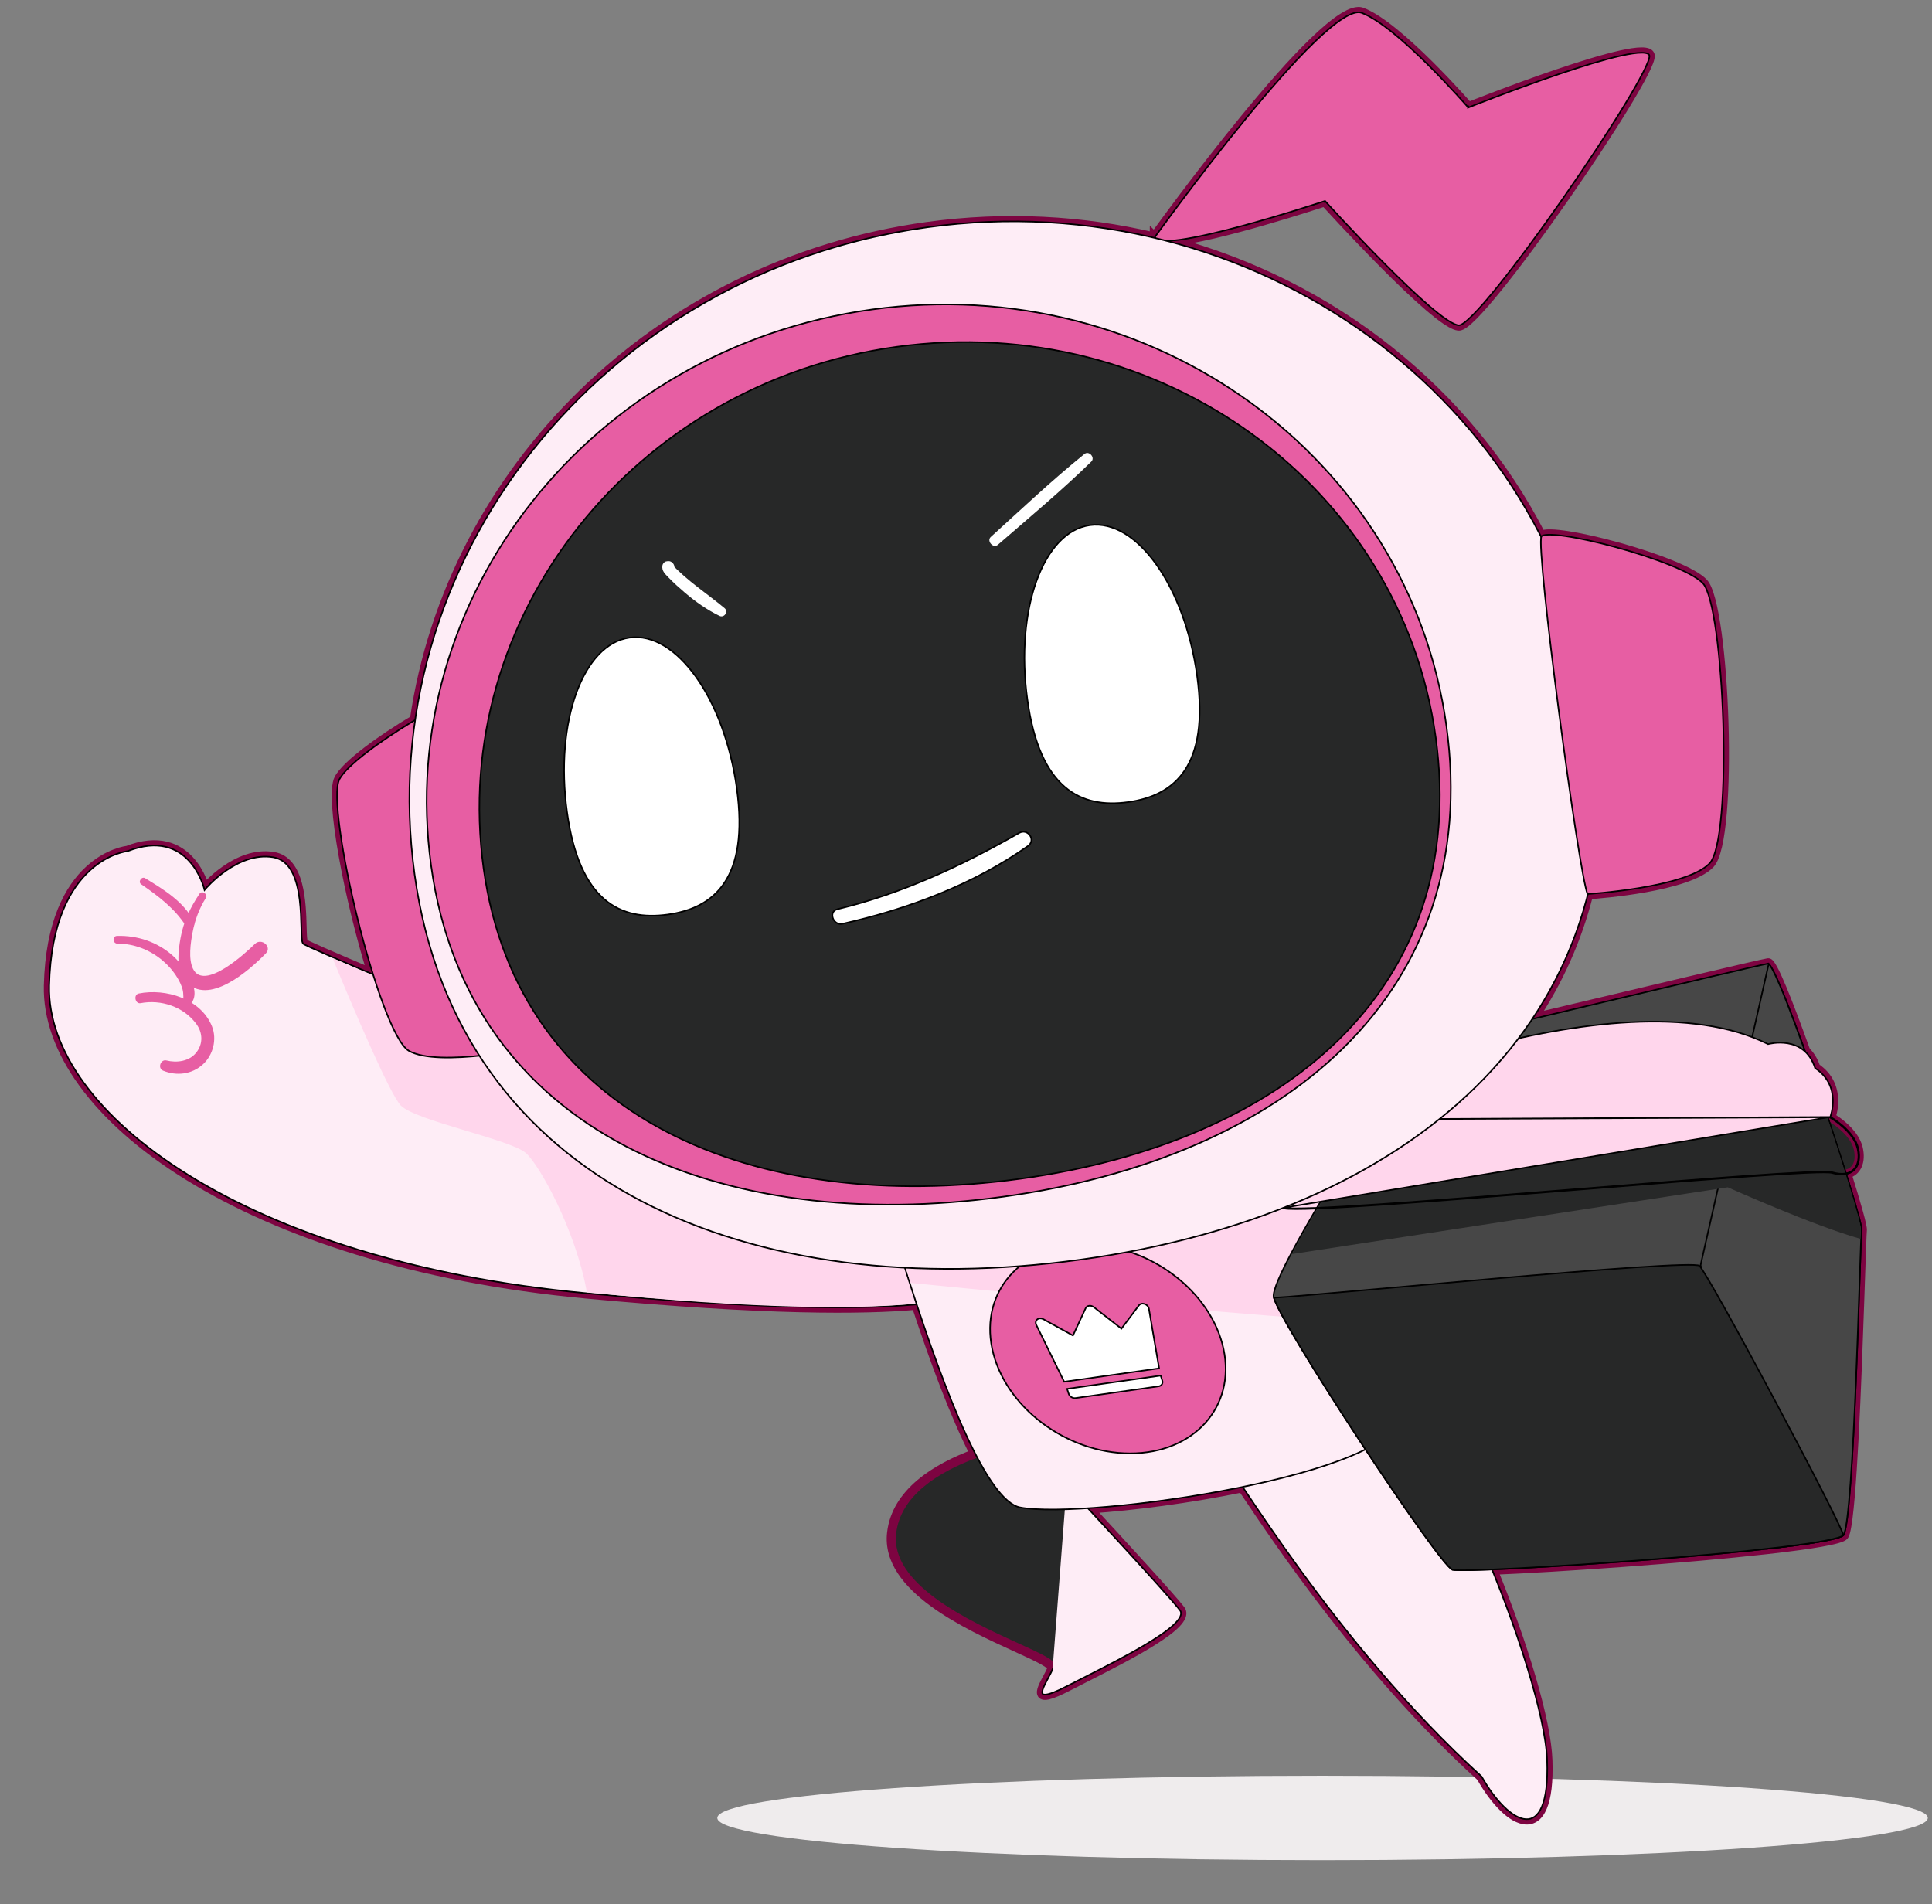
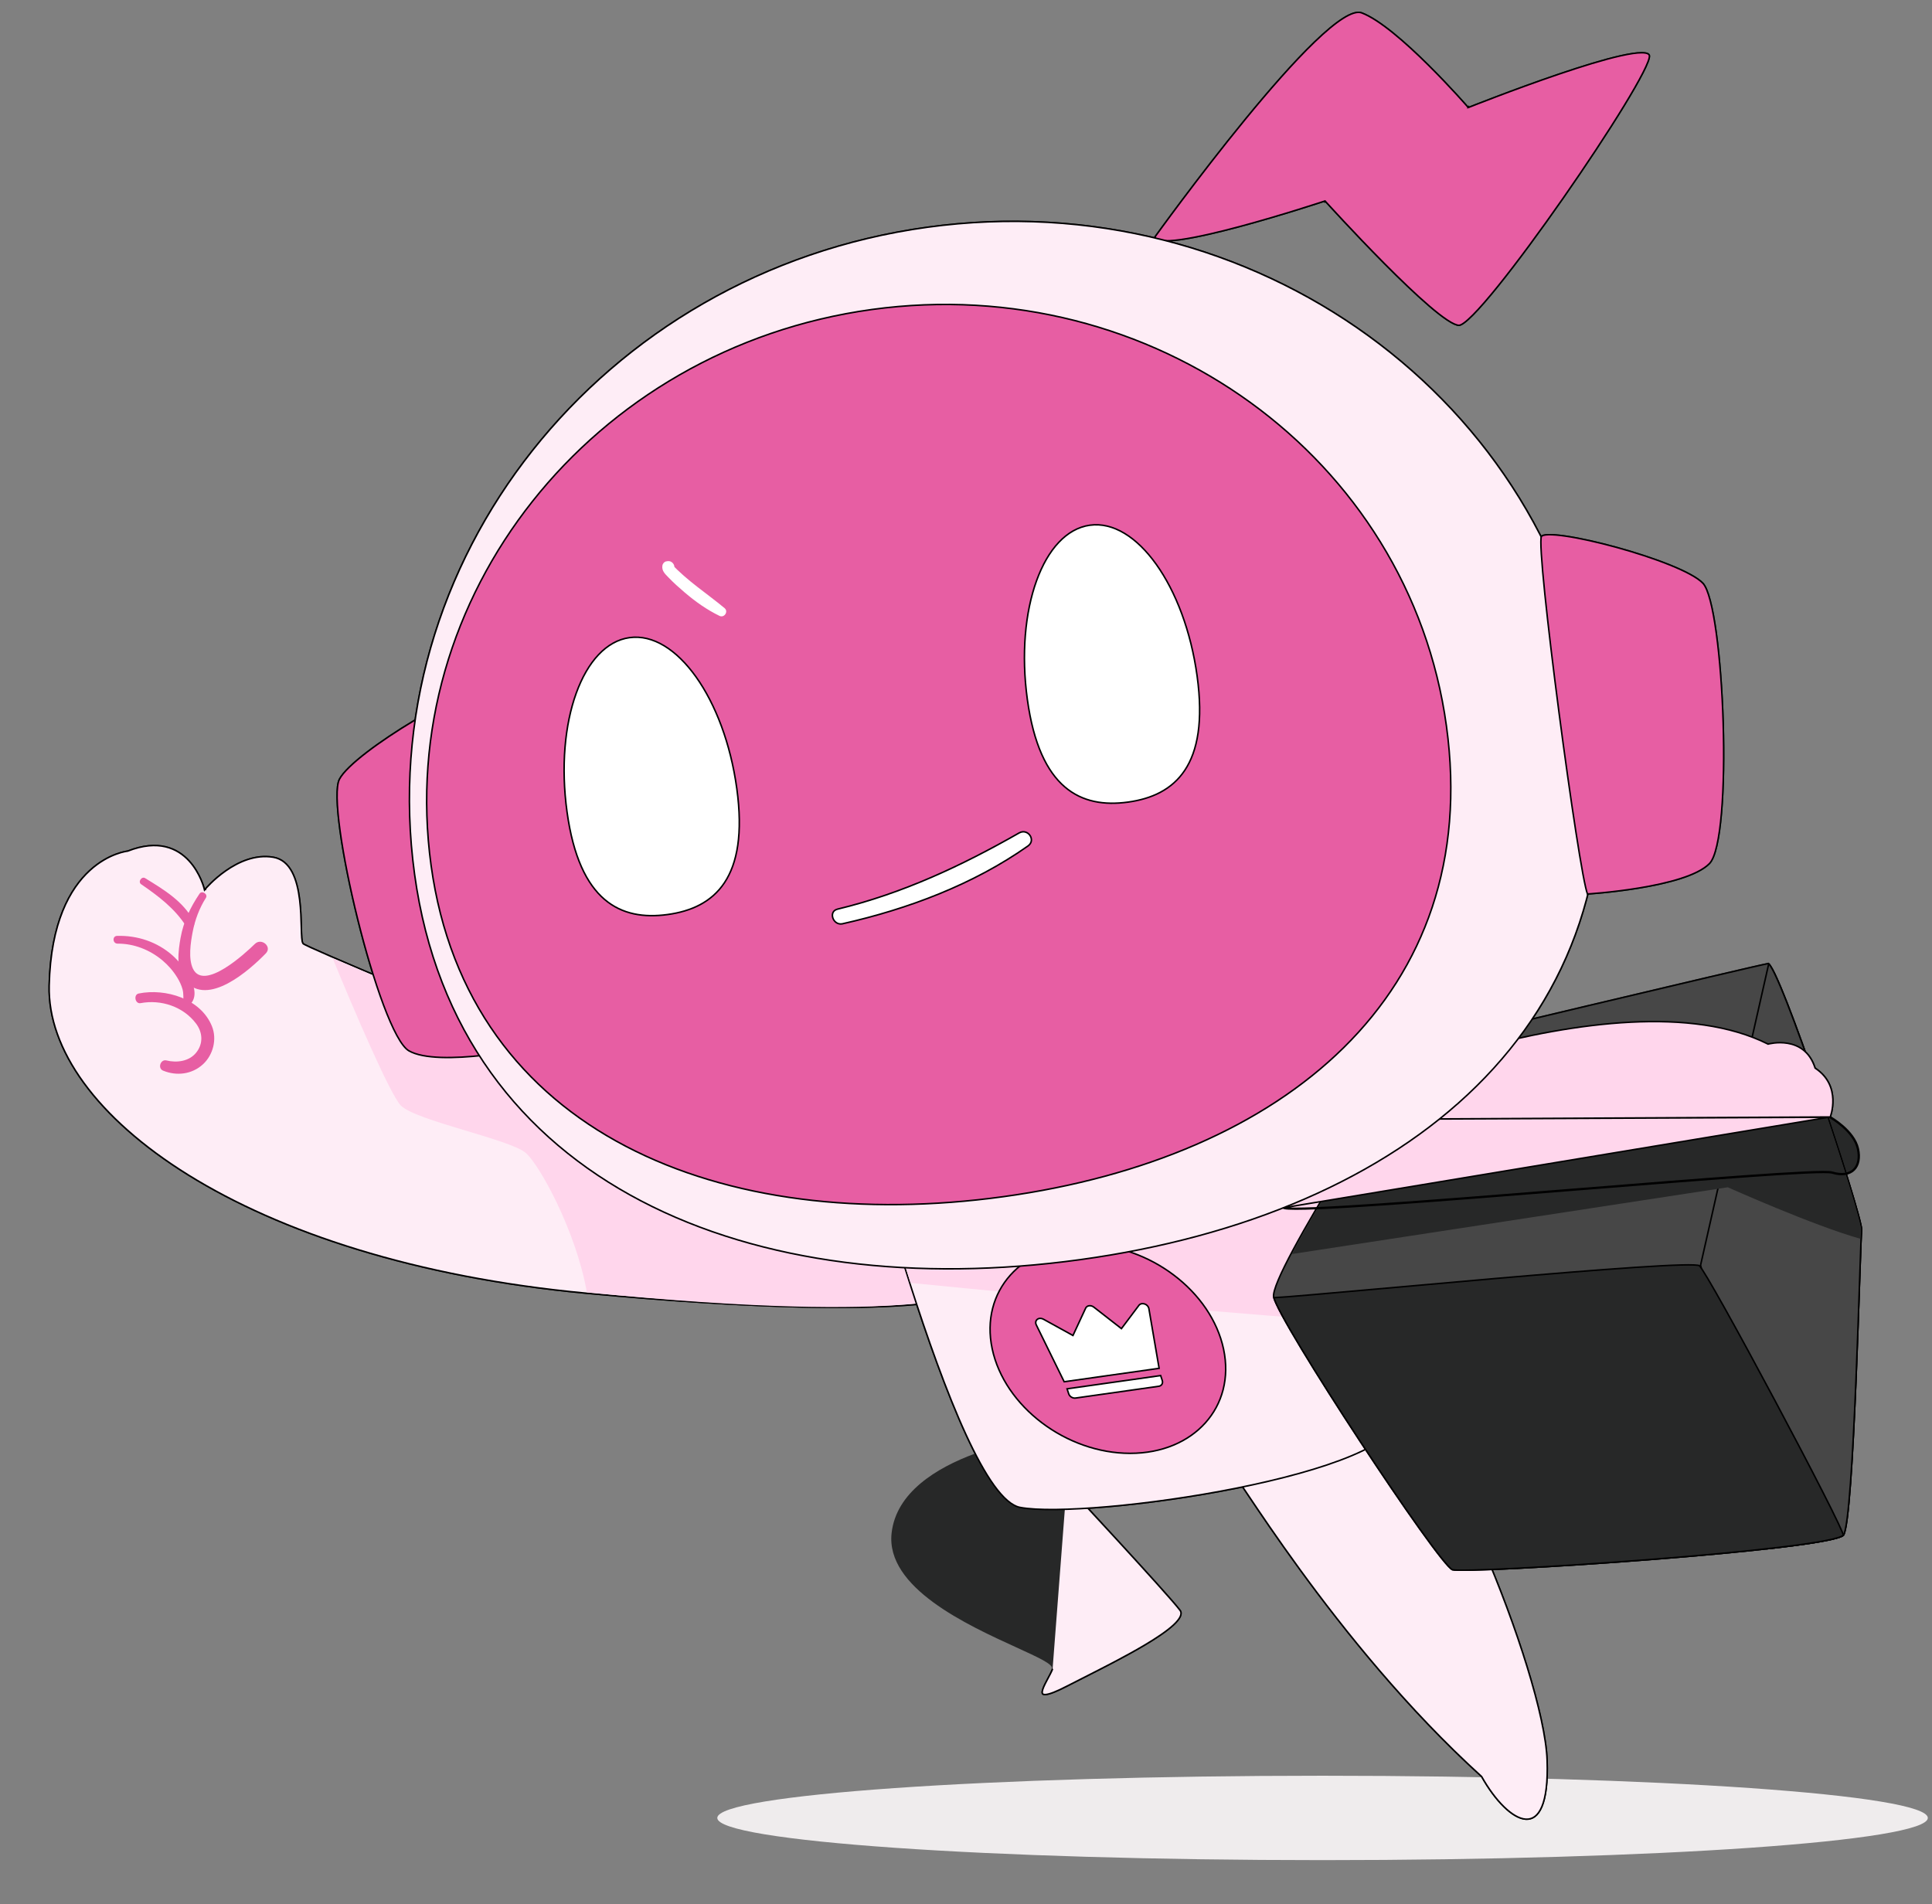
<svg xmlns="http://www.w3.org/2000/svg" width="211" height="208" viewBox="0 0 211 208" fill="none">
  <rect x="0" y="0" width="211" height="208" fill="#808080" stroke="none" />
  <g id="Personal Brand Cousellor">
    <g id="Vector" style="mix-blend-mode:luminosity">
      <path d="M144.44 203.17C180.948 203.17 210.543 201.106 210.543 198.561C210.543 196.015 180.948 193.952 144.44 193.952C107.932 193.952 78.337 196.015 78.337 198.561C78.337 201.106 107.932 203.17 144.44 203.17Z" fill="#EFECED" />
    </g>
    <g id="Group 1000002640">
      <g id="pink outline">
        <mask id="path-2-outside-1_1640_25029" maskUnits="userSpaceOnUse" x="4.283" y="0.264" width="200" height="200" fill="black">
          <rect fill="white" x="4.283" y="0.264" width="200" height="200" />
          <path fill-rule="evenodd" clip-rule="evenodd" d="M126.064 25.837C126.064 25.837 144.751 -0.18 148.741 1.327C152.73 2.835 160.382 11.648 160.382 11.648C160.382 11.648 179.919 3.862 180.22 6.074C180.523 8.286 161.731 35.636 159.338 35.614C156.945 35.593 144.687 22.045 144.687 22.045C144.687 22.045 132.678 26.027 127.946 26.363C145.47 31.054 160.247 42.713 168.333 58.484C169.62 57.483 183.746 61.193 186.047 63.657C188.403 66.18 189.398 91.667 186.755 94.376C184.31 96.882 174.884 97.624 173.488 97.721C172.241 102.621 170.222 107.108 167.533 111.167C178.473 108.564 192.407 105.261 193.108 105.161C193.567 105.095 195.299 109.445 197.215 114.809C197.661 115.226 198.046 115.807 198.306 116.609C201.293 118.6 199.966 122.029 199.966 122.029C199.966 122.029 202.51 123.468 202.953 125.459C203.267 126.872 202.8 127.951 201.711 128.22C202.753 131.549 203.441 133.992 203.394 134.362C203.353 134.692 203.281 136.815 203.178 139.846V139.846V139.846V139.847V139.847V139.847L203.178 139.856L203.178 139.859C203.154 140.551 203.129 141.289 203.103 142.064C202.798 150.922 202.285 164.556 201.564 167.294C201.511 167.493 201.458 167.634 201.403 167.712C201.241 167.944 200.31 168.197 198.827 168.457C198.167 168.573 197.398 168.69 196.538 168.809C195.456 168.957 194.231 169.107 192.9 169.256V169.257L192.899 169.255C183.923 170.257 170.138 171.21 163.071 171.5C166.369 179.593 168.899 187.943 169.049 192.269C169.379 201.892 164.734 199.403 161.747 194.094C149.184 182.685 139.692 168.502 135.718 162.566L135.674 162.5C129.951 163.676 123.822 164.484 118.992 164.804C122.353 168.44 128.03 174.617 128.941 175.834C130.097 177.376 123.168 180.887 118.339 183.334L118.335 183.337L118.321 183.344C117.686 183.665 117.088 183.969 116.549 184.247C112.842 186.16 113.608 184.724 114.375 183.288C114.566 182.93 114.758 182.571 114.879 182.264C115.067 181.791 113.378 181.02 110.981 179.926L110.981 179.925C105.616 177.476 96.707 173.409 97.375 167.447C97.873 162.999 102.276 160.33 106.423 158.788C104.282 154.61 102.081 148.696 100.056 142.559C94.403 143.068 83.756 143.173 64.022 141.332C26.69 137.847 4.955 121.587 5.287 107.65C5.62 93.713 13.915 92.883 13.915 92.883C20.718 90.228 22.378 97.031 22.378 97.031C22.378 97.031 25.862 92.883 29.843 93.546C32.796 94.038 32.92 98.637 32.99 101.251C33.014 102.162 33.032 102.831 33.161 103.003C33.263 103.138 36.121 104.386 40.614 106.288C38.096 98.191 35.967 87.06 36.996 85.072C37.803 83.516 41.595 80.773 45.262 78.584C49.242 51.427 71.606 28.819 101.28 24.737C109.825 23.561 118.202 24.029 126.065 25.889C126.063 25.872 126.062 25.854 126.062 25.835L126.064 25.837Z" />
        </mask>
        <path fill-rule="evenodd" clip-rule="evenodd" d="M126.064 25.837C126.064 25.837 144.751 -0.18 148.741 1.327C152.73 2.835 160.382 11.648 160.382 11.648C160.382 11.648 179.919 3.862 180.22 6.074C180.523 8.286 161.731 35.636 159.338 35.614C156.945 35.593 144.687 22.045 144.687 22.045C144.687 22.045 132.678 26.027 127.946 26.363C145.47 31.054 160.247 42.713 168.333 58.484C169.62 57.483 183.746 61.193 186.047 63.657C188.403 66.18 189.398 91.667 186.755 94.376C184.31 96.882 174.884 97.624 173.488 97.721C172.241 102.621 170.222 107.108 167.533 111.167C178.473 108.564 192.407 105.261 193.108 105.161C193.567 105.095 195.299 109.445 197.215 114.809C197.661 115.226 198.046 115.807 198.306 116.609C201.293 118.6 199.966 122.029 199.966 122.029C199.966 122.029 202.51 123.468 202.953 125.459C203.267 126.872 202.8 127.951 201.711 128.22C202.753 131.549 203.441 133.992 203.394 134.362C203.353 134.692 203.281 136.815 203.178 139.846V139.846V139.846V139.847V139.847V139.847L203.178 139.856L203.178 139.859C203.154 140.551 203.129 141.289 203.103 142.064C202.798 150.922 202.285 164.556 201.564 167.294C201.511 167.493 201.458 167.634 201.403 167.712C201.241 167.944 200.31 168.197 198.827 168.457C198.167 168.573 197.398 168.69 196.538 168.809C195.456 168.957 194.231 169.107 192.9 169.256V169.257L192.899 169.255C183.923 170.257 170.138 171.21 163.071 171.5C166.369 179.593 168.899 187.943 169.049 192.269C169.379 201.892 164.734 199.403 161.747 194.094C149.184 182.685 139.692 168.502 135.718 162.566L135.674 162.5C129.951 163.676 123.822 164.484 118.992 164.804C122.353 168.44 128.03 174.617 128.941 175.834C130.097 177.376 123.168 180.887 118.339 183.334L118.335 183.337L118.321 183.344C117.686 183.665 117.088 183.969 116.549 184.247C112.842 186.16 113.608 184.724 114.375 183.288C114.566 182.93 114.758 182.571 114.879 182.264C115.067 181.791 113.378 181.02 110.981 179.926L110.981 179.925C105.616 177.476 96.707 173.409 97.375 167.447C97.873 162.999 102.276 160.33 106.423 158.788C104.282 154.61 102.081 148.696 100.056 142.559C94.403 143.068 83.756 143.173 64.022 141.332C26.69 137.847 4.955 121.587 5.287 107.65C5.62 93.713 13.915 92.883 13.915 92.883C20.718 90.228 22.378 97.031 22.378 97.031C22.378 97.031 25.862 92.883 29.843 93.546C32.796 94.038 32.92 98.637 32.99 101.251C33.014 102.162 33.032 102.831 33.161 103.003C33.263 103.138 36.121 104.386 40.614 106.288C38.096 98.191 35.967 87.06 36.996 85.072C37.803 83.516 41.595 80.773 45.262 78.584C49.242 51.427 71.606 28.819 101.28 24.737C109.825 23.561 118.202 24.029 126.065 25.889C126.063 25.872 126.062 25.854 126.062 25.835L126.064 25.837Z" fill="#272828" />
-         <path d="M148.741 1.327L148.917 0.86L148.917 0.86L148.741 1.327ZM126.064 25.837L125.711 26.19L126.127 26.604L126.469 26.128L126.064 25.837ZM160.382 11.648L160.006 11.976L160.238 12.243L160.567 12.112L160.382 11.648ZM180.22 6.074L179.726 6.141L179.726 6.141L180.22 6.074ZM159.338 35.614L159.334 36.113L159.338 35.614ZM144.687 22.045L145.057 21.71L144.839 21.469L144.53 21.571L144.687 22.045ZM127.946 26.363L127.911 25.865L127.817 26.845L127.946 26.363ZM168.333 58.484L167.889 58.712L168.164 59.248L168.64 58.878L168.333 58.484ZM186.047 63.657L185.682 63.997L186.047 63.657ZM186.755 94.376L187.112 94.725L187.112 94.725L186.755 94.376ZM173.488 97.721L173.454 97.223L173.094 97.248L173.005 97.598L173.488 97.721ZM167.533 111.167L167.117 110.891L166.419 111.945L167.649 111.652L167.533 111.167ZM193.108 105.161L193.037 104.667L193.108 105.161ZM197.215 114.809L196.745 114.977L196.786 115.091L196.874 115.173L197.215 114.809ZM198.306 116.609L197.831 116.763L197.885 116.928L198.029 117.024L198.306 116.609ZM199.966 122.029L199.5 121.849L199.345 122.251L199.72 122.464L199.966 122.029ZM202.953 125.459L202.466 125.567V125.567L202.953 125.459ZM201.711 128.22L201.592 127.736L201.077 127.863L201.235 128.369L201.711 128.22ZM203.394 134.362L203.889 134.424V134.424L203.394 134.362ZM203.178 139.846L202.679 139.829L202.679 139.837V139.846H203.178ZM203.178 139.847L203.677 139.865L203.677 139.856V139.847H203.178ZM203.178 139.856L202.679 139.838L202.679 139.842L203.178 139.856ZM203.178 139.859L203.676 139.876L203.676 139.874L203.178 139.859ZM203.103 142.064L203.601 142.081L203.103 142.064ZM201.564 167.294L201.081 167.167L201.081 167.167L201.564 167.294ZM201.403 167.712L201.812 167.998L201.812 167.998L201.403 167.712ZM198.827 168.457L198.74 167.966H198.74L198.827 168.457ZM196.538 168.809L196.47 168.314H196.47L196.538 168.809ZM192.9 169.256L192.844 168.76L192.401 168.809V169.256H192.9ZM192.9 169.257L192.414 169.373L193.399 169.257H192.9ZM192.899 169.255L193.385 169.14L193.282 168.711L192.844 168.759L192.899 169.255ZM163.071 171.5L163.051 171.001L162.341 171.031L162.609 171.688L163.071 171.5ZM169.049 192.269L169.547 192.252V192.252L169.049 192.269ZM161.747 194.094L162.182 193.849L162.143 193.779L162.083 193.724L161.747 194.094ZM135.718 162.566L136.133 162.288H136.133L135.718 162.566ZM135.674 162.5L136.089 162.222L135.902 161.943L135.573 162.011L135.674 162.5ZM118.992 164.804L118.959 164.306L117.917 164.375L118.626 165.143L118.992 164.804ZM128.941 175.834L128.542 176.133L128.542 176.134L128.941 175.834ZM118.339 183.334L118.563 183.78L118.565 183.779L118.339 183.334ZM118.335 183.337L118.111 182.891L118.11 182.891L118.335 183.337ZM118.321 183.344L118.095 182.899L118.095 182.899L118.321 183.344ZM116.549 184.247L116.32 183.803L116.32 183.803L116.549 184.247ZM114.375 183.288L113.935 183.053L114.375 183.288ZM114.879 182.264L114.416 182.08L114.416 182.08L114.879 182.264ZM110.981 179.926L111.188 179.472L111.177 179.467L111.166 179.462L110.981 179.926ZM110.981 179.925L110.774 180.379L110.785 180.384L110.796 180.389L110.981 179.925ZM97.375 167.447L97.871 167.503L97.375 167.447ZM106.423 158.788L106.597 159.256L107.123 159.06L106.867 158.561L106.423 158.788ZM100.056 142.559L100.53 142.403L100.406 142.027L100.011 142.063L100.056 142.559ZM64.022 141.332L63.976 141.828L64.022 141.332ZM5.287 107.65L4.788 107.638L5.287 107.65ZM13.915 92.883L13.965 93.379L14.033 93.372L14.097 93.348L13.915 92.883ZM22.378 97.031L21.893 97.149L22.126 98.106L22.76 97.352L22.378 97.031ZM29.843 93.546L29.761 94.038L29.843 93.546ZM32.99 101.251L32.491 101.264L32.99 101.251ZM33.161 103.003L33.56 102.703L33.56 102.703L33.161 103.003ZM40.614 106.288L40.419 106.747L41.409 107.166L41.09 106.14L40.614 106.288ZM36.996 85.072L36.553 84.843L36.996 85.072ZM45.262 78.584L45.518 79.013L45.722 78.891L45.756 78.656L45.262 78.584ZM101.28 24.737L101.348 25.231L101.28 24.737ZM126.065 25.889L125.95 26.375L126.643 26.538L126.56 25.831L126.065 25.889ZM126.062 25.835L126.414 25.482L125.574 24.644L125.563 25.831L126.062 25.835ZM148.917 0.86C148.525 0.712 148.096 0.752 147.684 0.876C147.268 1.002 146.82 1.23 146.353 1.526C145.418 2.12 144.333 3.04 143.168 4.162C140.833 6.41 138.109 9.539 135.52 12.701C132.929 15.866 130.464 19.077 128.647 21.495C127.738 22.705 126.992 23.717 126.472 24.427C126.212 24.782 126.009 25.061 125.871 25.252C125.801 25.348 125.748 25.421 125.713 25.47C125.695 25.495 125.681 25.514 125.672 25.526C125.668 25.533 125.664 25.537 125.662 25.541C125.661 25.542 125.66 25.544 125.659 25.544C125.659 25.545 125.659 25.545 125.659 25.545C125.659 25.546 125.658 25.546 126.064 25.837C126.469 26.128 126.469 26.128 126.469 26.128C126.469 26.127 126.469 26.127 126.47 26.127C126.47 26.126 126.471 26.125 126.472 26.123C126.474 26.12 126.478 26.116 126.482 26.109C126.491 26.097 126.504 26.078 126.522 26.054C126.557 26.005 126.61 25.933 126.678 25.838C126.816 25.648 127.018 25.37 127.277 25.017C127.795 24.309 128.539 23.301 129.445 22.095C131.257 19.683 133.713 16.483 136.292 13.333C138.874 10.179 141.569 7.087 143.86 4.88C145.008 3.775 146.037 2.909 146.888 2.369C147.314 2.098 147.677 1.921 147.973 1.831C148.273 1.741 148.457 1.753 148.564 1.794L148.917 0.86ZM160.382 11.648C160.759 11.321 160.759 11.321 160.759 11.321C160.759 11.321 160.759 11.321 160.759 11.321C160.758 11.32 160.758 11.32 160.758 11.319C160.757 11.318 160.755 11.317 160.753 11.314C160.749 11.31 160.744 11.303 160.736 11.295C160.721 11.278 160.699 11.253 160.67 11.22C160.613 11.154 160.528 11.058 160.419 10.935C160.2 10.69 159.884 10.338 159.492 9.911C158.709 9.057 157.622 7.902 156.409 6.699C155.197 5.497 153.854 4.242 152.557 3.189C151.272 2.145 149.994 1.267 148.917 0.86L148.564 1.794C149.482 2.141 150.657 2.931 151.928 3.963C153.189 4.987 154.507 6.218 155.706 7.408C156.905 8.597 157.981 9.739 158.757 10.585C159.145 11.008 159.458 11.356 159.673 11.598C159.781 11.72 159.864 11.814 159.921 11.878C159.949 11.91 159.97 11.935 159.985 11.951C159.992 11.96 159.997 11.966 160.001 11.97C160.002 11.972 160.004 11.973 160.005 11.974C160.005 11.975 160.005 11.975 160.005 11.975C160.006 11.975 160.006 11.976 160.006 11.976C160.006 11.976 160.006 11.976 160.382 11.648ZM180.715 6.006C180.664 5.635 180.4 5.416 180.135 5.309C179.887 5.209 179.585 5.178 179.28 5.179C178.661 5.18 177.83 5.313 176.885 5.525C174.984 5.95 172.493 6.723 170.028 7.559C167.56 8.397 165.102 9.303 163.263 10C162.343 10.348 161.577 10.644 161.041 10.853C160.773 10.958 160.563 11.041 160.419 11.097C160.347 11.126 160.292 11.148 160.255 11.162C160.236 11.17 160.222 11.175 160.212 11.179C160.208 11.181 160.204 11.182 160.201 11.184C160.2 11.184 160.199 11.184 160.199 11.185C160.198 11.185 160.198 11.185 160.198 11.185C160.198 11.185 160.198 11.185 160.382 11.648C160.567 12.112 160.567 12.112 160.567 12.112C160.568 12.112 160.568 12.112 160.568 12.112C160.569 12.111 160.569 12.111 160.571 12.111C160.573 12.11 160.576 12.108 160.581 12.106C160.59 12.103 160.604 12.097 160.622 12.09C160.659 12.075 160.714 12.054 160.785 12.026C160.928 11.969 161.137 11.887 161.404 11.783C161.937 11.575 162.7 11.28 163.617 10.933C165.45 10.239 167.895 9.337 170.349 8.504C172.806 7.67 175.256 6.911 177.103 6.498C178.032 6.291 178.776 6.178 179.283 6.177C179.541 6.176 179.69 6.206 179.761 6.234C179.815 6.256 179.739 6.236 179.726 6.141L180.715 6.006ZM159.334 36.113C159.518 36.115 159.69 36.053 159.827 35.987C159.97 35.917 160.119 35.822 160.268 35.711C160.566 35.49 160.911 35.176 161.289 34.793C162.049 34.025 162.991 32.934 164.041 31.632C166.145 29.024 168.716 25.528 171.199 21.967C173.683 18.406 176.084 14.771 177.848 11.886C178.728 10.444 179.455 9.182 179.953 8.206C180.201 7.719 180.398 7.293 180.529 6.946C180.594 6.773 180.647 6.611 180.68 6.465C180.712 6.327 180.736 6.164 180.715 6.006L179.726 6.141C179.723 6.121 179.73 6.146 179.708 6.241C179.688 6.328 179.652 6.445 179.595 6.594C179.483 6.891 179.305 7.28 179.064 7.752C178.583 8.695 177.872 9.932 176.996 11.365C175.246 14.229 172.857 17.846 170.381 21.396C167.905 24.947 165.348 28.422 163.265 31.006C162.222 32.298 161.305 33.359 160.58 34.091C160.217 34.458 159.913 34.732 159.673 34.91C159.553 34.999 159.46 35.056 159.392 35.089C159.317 35.125 159.307 35.115 159.343 35.115L159.334 36.113ZM144.687 22.045C144.317 22.38 144.318 22.38 144.318 22.38C144.318 22.38 144.318 22.38 144.318 22.38C144.318 22.381 144.319 22.381 144.32 22.382C144.321 22.384 144.324 22.386 144.327 22.39C144.333 22.396 144.342 22.406 144.353 22.419C144.377 22.445 144.411 22.483 144.457 22.533C144.548 22.632 144.681 22.778 144.851 22.964C145.192 23.336 145.681 23.866 146.275 24.503C147.464 25.775 149.075 27.473 150.761 29.173C152.446 30.871 154.214 32.578 155.715 33.864C156.464 34.506 157.157 35.052 157.746 35.441C158.041 35.636 158.319 35.797 158.573 35.913C158.818 36.024 159.081 36.111 159.334 36.113L159.343 35.115C159.296 35.115 159.183 35.094 158.985 35.004C158.796 34.918 158.566 34.787 158.296 34.609C157.757 34.253 157.1 33.737 156.364 33.106C154.894 31.846 153.148 30.162 151.469 28.47C149.792 26.78 148.189 25.09 147.005 23.821C146.413 23.187 145.925 22.659 145.587 22.29C145.417 22.105 145.285 21.96 145.195 21.861C145.15 21.811 145.115 21.774 145.092 21.748C145.081 21.735 145.072 21.726 145.066 21.72C145.063 21.716 145.061 21.714 145.06 21.712C145.059 21.712 145.058 21.711 145.058 21.71C145.058 21.71 145.058 21.71 145.058 21.71C145.057 21.71 145.057 21.71 144.687 22.045ZM127.981 26.861C130.409 26.688 134.646 25.592 138.23 24.557C140.032 24.037 141.685 23.527 142.887 23.148C143.489 22.958 143.977 22.801 144.316 22.691C144.486 22.636 144.617 22.593 144.707 22.564C144.752 22.549 144.786 22.538 144.809 22.53C144.821 22.526 144.83 22.523 144.835 22.521C144.838 22.52 144.841 22.52 144.842 22.519C144.843 22.519 144.843 22.519 144.844 22.518C144.844 22.518 144.844 22.518 144.844 22.518C144.844 22.518 144.845 22.518 144.687 22.045C144.53 21.571 144.53 21.571 144.53 21.571C144.53 21.571 144.53 21.571 144.53 21.571C144.53 21.571 144.529 21.572 144.528 21.572C144.527 21.572 144.525 21.573 144.522 21.574C144.516 21.576 144.508 21.579 144.497 21.582C144.474 21.59 144.44 21.601 144.396 21.616C144.307 21.645 144.176 21.687 144.008 21.742C143.672 21.851 143.185 22.008 142.587 22.196C141.39 22.574 139.745 23.081 137.953 23.599C134.348 24.639 130.215 25.702 127.911 25.865L127.981 26.861ZM168.777 58.257C160.624 42.355 145.729 30.607 128.075 25.881L127.817 26.845C145.211 31.501 159.87 43.072 167.889 58.712L168.777 58.257ZM186.411 63.316C186.069 62.95 185.541 62.592 184.918 62.249C184.287 61.901 183.522 61.55 182.677 61.206C180.987 60.519 178.946 59.849 176.944 59.291C174.942 58.732 172.964 58.28 171.399 58.031C170.618 57.906 169.926 57.83 169.38 57.819C169.107 57.813 168.856 57.824 168.642 57.857C168.443 57.888 168.209 57.949 168.027 58.09L168.64 58.878C168.619 58.895 168.646 58.867 168.796 58.843C168.931 58.822 169.118 58.812 169.359 58.817C169.841 58.827 170.482 58.895 171.242 59.016C172.759 59.258 174.698 59.7 176.676 60.252C178.653 60.803 180.656 61.461 182.301 62.13C183.124 62.465 183.851 62.8 184.437 63.123C185.032 63.45 185.449 63.748 185.682 63.997L186.411 63.316ZM187.112 94.725C187.342 94.49 187.522 94.164 187.671 93.801C187.821 93.432 187.952 92.99 188.066 92.494C188.295 91.501 188.466 90.247 188.588 88.831C188.832 85.996 188.881 82.456 188.774 78.931C188.668 75.406 188.404 71.88 188.018 69.072C187.825 67.669 187.599 66.434 187.345 65.463C187.218 64.978 187.081 64.55 186.932 64.195C186.788 63.848 186.618 63.538 186.411 63.316L185.682 63.997C185.77 64.091 185.884 64.275 186.012 64.58C186.136 64.877 186.259 65.258 186.38 65.716C186.62 66.633 186.839 67.825 187.029 69.208C187.409 71.972 187.671 75.461 187.777 78.962C187.883 82.463 187.833 85.961 187.594 88.745C187.474 90.139 187.308 91.341 187.094 92.27C186.987 92.735 186.871 93.121 186.747 93.424C186.62 93.733 186.499 93.924 186.398 94.028L187.112 94.725ZM173.523 98.219C174.228 98.17 176.954 97.958 179.817 97.443C181.247 97.185 182.725 96.849 184.007 96.415C185.273 95.986 186.415 95.439 187.112 94.725L186.398 94.028C185.873 94.566 184.92 95.052 183.687 95.47C182.47 95.882 181.046 96.207 179.64 96.461C176.829 96.967 174.145 97.175 173.454 97.223L173.523 98.219ZM167.949 111.442C170.668 107.337 172.711 102.799 173.972 97.844L173.005 97.598C171.772 102.443 169.776 106.878 167.117 110.891L167.949 111.442ZM193.037 104.667C192.834 104.696 191.799 104.929 190.242 105.289C188.665 105.654 186.515 106.158 184.046 106.74C179.107 107.903 172.888 109.38 167.418 110.681L167.649 111.652C173.119 110.351 179.337 108.874 184.275 107.711C186.744 107.129 188.892 106.626 190.467 106.261C192.061 105.893 193.031 105.676 193.179 105.655L193.037 104.667ZM197.685 114.641C196.726 111.957 195.811 109.518 195.076 107.757C194.709 106.878 194.383 106.155 194.114 105.652C193.982 105.403 193.853 105.188 193.732 105.031C193.673 104.955 193.6 104.871 193.513 104.804C193.439 104.747 193.267 104.634 193.037 104.667L193.179 105.655C193.09 105.667 193.018 105.649 192.975 105.633C192.934 105.617 192.91 105.599 192.904 105.595C192.894 105.587 192.907 105.595 192.943 105.641C193.012 105.731 193.109 105.887 193.234 106.121C193.479 106.582 193.791 107.27 194.155 108.141C194.88 109.879 195.788 112.298 196.745 114.977L197.685 114.641ZM198.781 116.455C198.497 115.58 198.069 114.925 197.556 114.445L196.874 115.173C197.253 115.528 197.595 116.034 197.831 116.763L198.781 116.455ZM199.966 122.029C200.431 122.209 200.431 122.209 200.431 122.209C200.431 122.209 200.431 122.208 200.431 122.208C200.432 122.208 200.432 122.207 200.432 122.207C200.432 122.206 200.433 122.205 200.433 122.203C200.434 122.2 200.436 122.197 200.437 122.192C200.441 122.183 200.445 122.171 200.451 122.156C200.461 122.125 200.476 122.081 200.493 122.027C200.527 121.917 200.571 121.762 200.614 121.57C200.698 121.188 200.777 120.653 200.754 120.047C200.708 118.823 200.241 117.299 198.583 116.194L198.029 117.024C199.358 117.91 199.72 119.096 199.757 120.084C199.776 120.585 199.71 121.032 199.639 121.355C199.604 121.516 199.567 121.644 199.541 121.729C199.527 121.772 199.516 121.805 199.509 121.825C199.505 121.835 199.503 121.842 199.501 121.846C199.501 121.848 199.5 121.85 199.5 121.85C199.5 121.85 199.5 121.85 199.5 121.85C199.5 121.85 199.5 121.85 199.5 121.85C199.5 121.85 199.5 121.85 199.5 121.85C199.5 121.849 199.5 121.849 199.966 122.029ZM203.44 125.35C203.183 124.197 202.338 123.252 201.623 122.623C201.258 122.301 200.908 122.046 200.65 121.872C200.52 121.784 200.413 121.716 200.337 121.67C200.299 121.646 200.269 121.628 200.247 121.616C200.237 121.61 200.228 121.605 200.222 121.601C200.219 121.599 200.217 121.598 200.215 121.597C200.214 121.596 200.213 121.596 200.213 121.596C200.212 121.595 200.212 121.595 200.212 121.595C200.212 121.595 200.212 121.595 200.211 121.595C200.211 121.595 200.211 121.595 199.966 122.029C199.72 122.464 199.72 122.464 199.72 122.463C199.72 122.463 199.72 122.463 199.72 122.463C199.72 122.463 199.72 122.463 199.72 122.463C199.72 122.463 199.72 122.463 199.72 122.464C199.721 122.464 199.722 122.465 199.724 122.466C199.727 122.468 199.733 122.471 199.741 122.476C199.758 122.485 199.782 122.5 199.815 122.52C199.88 122.56 199.975 122.62 200.091 122.698C200.323 122.856 200.638 123.085 200.964 123.372C201.632 123.96 202.279 124.729 202.466 125.567L203.44 125.35ZM201.831 128.705C202.526 128.533 203.038 128.092 203.314 127.471C203.583 126.867 203.613 126.128 203.44 125.35L202.466 125.567C202.607 126.202 202.56 126.711 202.402 127.066C202.251 127.406 201.986 127.639 201.592 127.736L201.831 128.705ZM203.889 134.424C203.905 134.302 203.888 134.162 203.871 134.054C203.853 133.929 203.823 133.778 203.784 133.606C203.707 133.261 203.591 132.808 203.442 132.268C203.143 131.187 202.709 129.738 202.188 128.071L201.235 128.369C201.755 130.032 202.186 131.468 202.48 132.534C202.627 133.067 202.739 133.502 202.81 133.823C202.846 133.984 202.871 134.11 202.885 134.203C202.901 134.313 202.896 134.33 202.899 134.3L203.889 134.424ZM203.677 139.863C203.728 138.347 203.772 137.06 203.808 136.11C203.844 135.143 203.872 134.561 203.889 134.424L202.899 134.3C202.875 134.493 202.846 135.137 202.811 136.072C202.775 137.024 202.731 138.314 202.679 139.829L203.677 139.863ZM203.677 139.846V139.846H202.679V139.846H203.677ZM203.677 139.846V139.846H202.679V139.846H203.677ZM203.677 139.847V139.846H202.679V139.847H203.677ZM203.677 139.847V139.847H202.679V139.847H203.677ZM203.677 139.847V139.847H202.679V139.847H203.677ZM203.676 139.874L203.677 139.865L202.679 139.829L202.679 139.838L203.676 139.874ZM203.676 139.874L203.677 139.87L202.679 139.842L202.679 139.845L203.676 139.874ZM203.601 142.081C203.628 141.306 203.653 140.568 203.676 139.876L202.679 139.843C202.656 140.534 202.631 141.272 202.604 142.047L203.601 142.081ZM202.046 167.421C202.239 166.688 202.409 165.278 202.563 163.485C202.718 161.676 202.859 159.432 202.988 157C203.245 152.137 203.449 146.51 203.601 142.081L202.604 142.047C202.452 146.476 202.247 152.095 201.991 156.948C201.863 159.375 201.722 161.606 201.569 163.4C201.414 165.21 201.249 166.531 201.081 167.167L202.046 167.421ZM201.812 167.998C201.922 167.841 201.993 167.622 202.046 167.421L201.081 167.167C201.058 167.255 201.037 167.322 201.018 167.37C200.998 167.422 200.989 167.435 200.995 167.426L201.812 167.998ZM198.913 168.948C199.661 168.817 200.284 168.686 200.747 168.554C200.977 168.488 201.182 168.419 201.347 168.344C201.488 168.28 201.688 168.175 201.812 167.998L200.995 167.426C201.037 167.365 201.06 167.379 200.935 167.435C200.833 167.481 200.682 167.535 200.474 167.594C200.06 167.712 199.476 167.836 198.74 167.966L198.913 168.948ZM196.606 169.303C197.47 169.184 198.245 169.066 198.913 168.948L198.74 167.966C198.088 168.08 197.326 168.197 196.47 168.314L196.606 169.303ZM192.955 169.751C194.289 169.602 195.519 169.452 196.606 169.303L196.47 168.314C195.393 168.462 194.172 168.611 192.844 168.76L192.955 169.751ZM193.399 169.257V169.256H192.401V169.257H193.399ZM192.414 169.371L192.414 169.373L193.385 169.142L193.385 169.14L192.414 169.371ZM163.092 171.998C170.168 171.708 183.965 170.754 192.955 169.751L192.844 168.759C183.881 169.759 170.107 170.712 163.051 171.001L163.092 171.998ZM169.547 192.252C169.47 190.024 168.785 186.806 167.719 183.157C166.65 179.498 165.187 175.371 163.533 171.312L162.609 171.688C164.253 175.722 165.704 179.816 166.762 183.437C167.822 187.069 168.477 190.188 168.55 192.287L169.547 192.252ZM161.312 194.338C162.076 195.696 162.954 196.888 163.846 197.759C164.722 198.613 165.683 199.227 166.614 199.279C167.098 199.306 167.563 199.18 167.97 198.875C168.37 198.576 168.686 198.127 168.927 197.554C169.405 196.417 169.631 194.682 169.547 192.252L168.55 192.286C168.632 194.668 168.401 196.23 168.007 197.167C167.813 197.631 167.59 197.913 167.373 198.076C167.163 198.232 166.933 198.297 166.67 198.283C166.108 198.251 165.368 197.849 164.543 197.044C163.735 196.256 162.912 195.146 162.182 193.849L161.312 194.338ZM135.304 162.844C139.277 168.779 148.799 183.008 161.412 194.463L162.083 193.724C149.57 182.361 140.107 168.225 136.133 162.288L135.304 162.844ZM135.259 162.777L135.304 162.844L136.133 162.288L136.089 162.222L135.259 162.777ZM119.025 165.302C123.878 164.98 130.03 164.169 135.774 162.988L135.573 162.011C129.872 163.182 123.765 163.987 118.959 164.306L119.025 165.302ZM129.341 175.535C128.867 174.902 127.198 173.031 125.255 170.891C123.3 168.738 121.039 166.284 119.359 164.465L118.626 165.143C120.306 166.96 122.564 169.412 124.516 171.561C126.479 173.723 128.104 175.549 128.542 176.133L129.341 175.535ZM118.565 183.779C120.973 182.559 123.935 181.058 126.15 179.667C127.252 178.975 128.204 178.289 128.811 177.659C129.111 177.346 129.363 177.012 129.486 176.666C129.617 176.295 129.606 175.889 129.341 175.535L128.542 176.134C128.566 176.165 128.59 176.206 128.545 176.332C128.492 176.482 128.353 176.695 128.092 176.966C127.574 177.505 126.708 178.138 125.619 178.822C123.451 180.184 120.534 181.663 118.114 182.889L118.565 183.779ZM118.559 183.782L118.563 183.78L118.115 182.889L118.111 182.891L118.559 183.782ZM118.546 183.789L118.56 183.782L118.11 182.891L118.095 182.899L118.546 183.789ZM116.778 184.69C117.315 184.413 117.911 184.111 118.547 183.789L118.095 182.899C117.461 183.22 116.861 183.524 116.32 183.803L116.778 184.69ZM113.935 183.053C113.747 183.405 113.54 183.791 113.406 184.129C113.339 184.298 113.28 184.48 113.255 184.657C113.231 184.825 113.227 185.06 113.354 185.276C113.497 185.519 113.736 185.628 113.966 185.658C114.18 185.685 114.417 185.652 114.662 185.589C115.156 185.463 115.844 185.172 116.778 184.69L116.32 183.803C115.401 184.278 114.795 184.525 114.414 184.623C114.221 184.672 114.126 184.672 114.094 184.668C114.078 184.666 114.16 184.677 114.214 184.77C114.254 184.837 114.232 184.87 114.243 184.797C114.252 184.733 114.279 184.634 114.334 184.497C114.443 184.222 114.619 183.89 114.815 183.523L113.935 183.053ZM114.416 182.08C114.307 182.355 114.13 182.687 113.935 183.053L114.815 183.523C115.002 183.172 115.209 182.786 115.343 182.448L114.416 182.08ZM110.774 180.379C111.98 180.93 112.98 181.387 113.657 181.764C113.999 181.954 114.225 182.106 114.349 182.22C114.411 182.278 114.42 182.301 114.414 182.289C114.403 182.264 114.376 182.181 114.416 182.08L115.343 182.448C115.43 182.229 115.391 182.018 115.314 181.857C115.242 181.707 115.131 181.584 115.025 181.486C114.81 181.288 114.498 181.09 114.142 180.892C113.422 180.491 112.379 180.015 111.188 179.472L110.774 180.379ZM110.796 180.389L110.796 180.389L111.166 179.462L111.166 179.462L110.796 180.389ZM96.879 167.392C96.513 170.659 98.78 173.319 101.62 175.405C104.483 177.509 108.1 179.159 110.774 180.379L111.188 179.472C108.497 178.243 104.977 176.634 102.211 174.601C99.422 172.552 97.569 170.197 97.871 167.503L96.879 167.392ZM106.249 158.32C104.148 159.102 101.951 160.179 100.209 161.646C98.463 163.117 97.147 165.004 96.879 167.392L97.871 167.503C98.102 165.442 99.236 163.771 100.852 162.409C102.472 161.045 104.551 160.016 106.597 159.256L106.249 158.32ZM99.582 142.716C101.608 148.857 103.819 154.801 105.979 159.016L106.867 158.561C104.744 154.418 102.553 148.536 100.53 142.403L99.582 142.716ZM63.976 141.828C83.723 143.671 94.404 143.569 100.101 143.056L100.011 142.063C94.402 142.567 83.789 142.675 64.069 140.835L63.976 141.828ZM4.788 107.638C4.616 114.873 10.155 122.558 20.267 128.834C30.407 135.127 45.252 140.081 63.976 141.828L64.069 140.835C45.46 139.098 30.772 134.179 20.794 127.987C10.788 121.777 5.626 114.364 5.786 107.662L4.788 107.638ZM13.915 92.883C13.866 92.386 13.865 92.386 13.865 92.386C13.865 92.386 13.864 92.386 13.864 92.386C13.863 92.387 13.862 92.387 13.861 92.387C13.859 92.387 13.856 92.387 13.853 92.388C13.847 92.388 13.839 92.389 13.829 92.391C13.809 92.393 13.781 92.397 13.745 92.403C13.675 92.413 13.576 92.431 13.451 92.458C13.203 92.513 12.854 92.606 12.438 92.763C11.605 93.078 10.5 93.648 9.388 94.673C7.153 96.733 4.957 100.565 4.788 107.638L5.786 107.662C5.95 100.798 8.069 97.246 10.064 95.407C11.068 94.482 12.058 93.974 12.79 93.697C13.157 93.559 13.459 93.478 13.665 93.433C13.769 93.41 13.848 93.397 13.899 93.388C13.925 93.385 13.943 93.382 13.955 93.38C13.96 93.38 13.964 93.379 13.966 93.379C13.967 93.379 13.967 93.379 13.967 93.379C13.967 93.379 13.967 93.379 13.966 93.379C13.966 93.379 13.966 93.379 13.966 93.379C13.966 93.379 13.965 93.379 13.915 92.883ZM22.378 97.031C22.862 96.912 22.862 96.912 22.862 96.912C22.862 96.912 22.862 96.911 22.862 96.911C22.862 96.91 22.862 96.91 22.861 96.909C22.861 96.908 22.861 96.906 22.86 96.903C22.859 96.899 22.857 96.893 22.855 96.885C22.851 96.869 22.845 96.847 22.838 96.82C22.822 96.765 22.799 96.687 22.767 96.59C22.705 96.395 22.607 96.124 22.469 95.809C22.193 95.18 21.746 94.36 21.064 93.623C20.379 92.882 19.451 92.218 18.223 91.926C16.994 91.633 15.51 91.725 13.734 92.418L14.097 93.348C15.722 92.713 16.997 92.66 17.992 92.897C18.988 93.133 19.75 93.672 20.331 94.3C20.914 94.931 21.307 95.646 21.555 96.21C21.678 96.49 21.764 96.73 21.818 96.897C21.846 96.981 21.865 97.047 21.877 97.09C21.883 97.112 21.887 97.127 21.89 97.138C21.891 97.142 21.892 97.146 21.893 97.148C21.893 97.149 21.893 97.15 21.893 97.15C21.893 97.15 21.893 97.15 21.893 97.15C21.893 97.15 21.893 97.149 21.893 97.149C21.893 97.149 21.893 97.149 22.378 97.031ZM29.925 93.054C27.744 92.691 25.742 93.648 24.332 94.63C23.62 95.127 23.039 95.643 22.636 96.035C22.434 96.232 22.276 96.398 22.168 96.516C22.113 96.575 22.071 96.622 22.043 96.655C22.028 96.672 22.017 96.685 22.009 96.694C22.005 96.698 22.002 96.702 22 96.705C21.999 96.706 21.998 96.707 21.997 96.708C21.997 96.708 21.996 96.709 21.996 96.709C21.996 96.709 21.996 96.709 21.996 96.709C21.996 96.71 21.995 96.71 22.378 97.031C22.76 97.352 22.759 97.352 22.759 97.352C22.759 97.352 22.759 97.352 22.759 97.352C22.759 97.352 22.759 97.352 22.759 97.352C22.76 97.352 22.76 97.351 22.761 97.35C22.762 97.349 22.764 97.347 22.766 97.344C22.772 97.337 22.781 97.327 22.793 97.313C22.817 97.286 22.854 97.244 22.902 97.191C23 97.085 23.145 96.933 23.332 96.75C23.707 96.386 24.246 95.907 24.903 95.449C26.231 94.523 27.961 93.739 29.761 94.038L29.925 93.054ZM33.489 101.238C33.454 99.942 33.406 98.079 32.98 96.475C32.558 94.888 31.706 93.351 29.925 93.054L29.761 94.038C30.933 94.234 31.62 95.242 32.016 96.731C32.407 98.203 32.456 99.946 32.491 101.264L33.489 101.238ZM33.56 102.703C33.6 102.757 33.591 102.78 33.573 102.687C33.558 102.615 33.545 102.509 33.534 102.365C33.511 102.078 33.501 101.698 33.489 101.238L32.491 101.264C32.503 101.715 32.514 102.125 32.539 102.443C32.551 102.602 32.569 102.753 32.594 102.883C32.616 102.993 32.658 103.164 32.763 103.303L33.56 102.703ZM40.808 105.828C38.562 104.878 36.727 104.091 35.442 103.526C34.798 103.243 34.296 103.017 33.949 102.854C33.775 102.773 33.645 102.709 33.559 102.663C33.514 102.64 33.488 102.625 33.474 102.617C33.468 102.612 33.47 102.614 33.478 102.62C33.482 102.623 33.491 102.63 33.503 102.64C33.513 102.65 33.536 102.671 33.56 102.703L32.763 103.303C32.81 103.366 32.864 103.406 32.88 103.418C32.905 103.437 32.93 103.453 32.95 103.466C32.992 103.492 33.042 103.519 33.094 103.547C33.201 103.603 33.346 103.674 33.525 103.757C33.883 103.926 34.395 104.156 35.04 104.44C36.332 105.008 38.172 105.796 40.419 106.747L40.808 105.828ZM36.553 84.843C36.376 85.186 36.292 85.662 36.255 86.188C36.218 86.729 36.227 87.382 36.275 88.119C36.371 89.594 36.623 91.445 36.983 93.476C37.705 97.54 38.872 102.367 40.137 106.436L41.09 106.14C39.838 102.111 38.681 97.325 37.966 93.302C37.608 91.289 37.364 89.479 37.271 88.055C37.225 87.342 37.217 86.737 37.251 86.257C37.285 85.762 37.36 85.456 37.439 85.302L36.553 84.843ZM45.007 78.156C43.161 79.257 41.279 80.501 39.753 81.669C38.99 82.253 38.31 82.823 37.765 83.352C37.228 83.872 36.793 84.381 36.553 84.843L37.439 85.302C37.603 84.986 37.944 84.568 38.46 84.068C38.967 83.576 39.615 83.032 40.36 82.462C41.848 81.322 43.696 80.1 45.518 79.013L45.007 78.156ZM101.212 24.243C71.325 28.354 48.781 51.128 44.769 78.512L45.756 78.656C49.702 51.725 71.887 29.284 101.348 25.231L101.212 24.243ZM126.18 25.403C118.258 23.529 109.819 23.059 101.212 24.243L101.348 25.231C109.832 24.064 118.146 24.528 125.95 26.375L126.18 25.403ZM125.563 25.831C125.563 25.869 125.565 25.908 125.569 25.947L126.56 25.831C126.561 25.835 126.561 25.838 126.561 25.84L125.563 25.831ZM126.416 25.483L126.414 25.482L125.71 26.188L125.711 26.19L126.416 25.483Z" fill="#7D0441" mask="url(#path-2-outside-1_1640_25029)" />
      </g>
      <g id="Group 1000002636">
        <path id="Vector_2" d="M144.688 22.044C144.662 21.966 144.662 21.966 144.661 21.966L144.661 21.966L144.658 21.967L144.648 21.97L144.608 21.983L144.452 22.034C144.316 22.079 144.116 22.144 143.861 22.226C143.351 22.391 142.623 22.623 141.75 22.894C140.003 23.436 137.673 24.134 135.345 24.757C133.016 25.38 130.692 25.927 128.952 26.17C128.081 26.291 127.363 26.335 126.866 26.276C126.617 26.247 126.432 26.193 126.313 26.116C126.207 26.049 126.154 25.967 126.146 25.864L126.185 25.811C126.221 25.761 126.273 25.689 126.342 25.593C126.48 25.403 126.682 25.125 126.942 24.771C127.46 24.062 128.206 23.052 129.113 21.845C130.926 19.43 133.386 16.226 135.971 13.069C138.555 9.912 141.263 6.804 143.572 4.581C144.727 3.468 145.78 2.58 146.665 2.018C147.108 1.736 147.507 1.538 147.853 1.433C148.199 1.328 148.486 1.319 148.711 1.405C149.696 1.777 150.913 2.603 152.191 3.64C153.466 4.676 154.795 5.917 155.999 7.112C157.204 8.307 158.284 9.455 159.064 10.304C159.453 10.728 159.767 11.078 159.984 11.322C160.092 11.444 160.176 11.539 160.233 11.604L160.298 11.678L160.314 11.696L160.319 11.701L160.32 11.702L160.32 11.703C160.32 11.703 160.32 11.703 160.383 11.648M144.688 22.044C144.749 21.989 144.749 21.989 144.75 21.989L144.75 21.989L144.752 21.991L144.758 21.998L144.785 22.027L144.887 22.141C144.978 22.24 145.111 22.385 145.28 22.57C145.62 22.941 146.108 23.47 146.701 24.105C147.887 25.375 149.494 27.069 151.175 28.763C152.856 30.457 154.61 32.151 156.094 33.422C156.835 34.057 157.507 34.586 158.067 34.955C158.348 35.14 158.598 35.284 158.814 35.382C159.031 35.481 159.207 35.53 159.339 35.531C159.395 35.531 159.473 35.511 159.573 35.463C159.673 35.414 159.789 35.341 159.921 35.243C160.185 35.047 160.506 34.757 160.876 34.383C161.615 33.636 162.543 32.563 163.589 31.266C165.681 28.673 168.243 25.189 170.722 21.634C173.201 18.079 175.596 14.455 177.351 11.582C178.229 10.145 178.946 8.898 179.434 7.941C179.679 7.462 179.864 7.058 179.985 6.741C180.045 6.582 180.088 6.446 180.113 6.334C180.139 6.221 180.146 6.139 180.138 6.085L180.138 6.085C180.125 5.985 180.059 5.906 179.917 5.849C179.772 5.79 179.56 5.76 179.282 5.761C178.728 5.762 177.948 5.883 177.012 6.092C175.143 6.51 172.676 7.275 170.216 8.11C167.756 8.945 165.305 9.849 163.47 10.544C162.552 10.892 161.788 11.187 161.253 11.395C160.986 11.5 160.776 11.582 160.633 11.639L160.469 11.703L160.428 11.72L160.417 11.724L160.414 11.725L160.414 11.725C160.414 11.725 160.414 11.726 160.383 11.648M144.688 22.044L144.749 21.989L144.713 21.948L144.662 21.966L144.688 22.044ZM160.383 11.648L160.414 11.726L160.359 11.747L160.32 11.703L160.383 11.648Z" fill="#E75EA3" stroke="black" stroke-width="0.166" />
        <path id="Vector_3" d="M133.859 159.761C133.851 159.752 133.842 159.744 133.834 159.736C133.85 159.72 133.868 159.701 133.889 159.679C133.968 159.597 134.085 159.478 134.236 159.326C134.537 159.022 134.976 158.592 135.52 158.082C136.61 157.062 138.127 155.726 139.835 154.463C141.543 153.2 143.439 152.013 145.289 151.285C147.139 150.557 148.93 150.296 150.437 150.866C151.184 151.149 152.034 151.852 152.951 152.898C153.866 153.942 154.841 155.319 155.842 156.94C157.843 160.181 159.941 164.388 161.858 168.824C163.776 173.26 165.511 177.924 166.788 182.079C168.066 186.236 168.883 189.877 168.965 192.271C169.048 194.673 168.819 196.307 168.391 197.328C168.177 197.837 167.915 198.188 167.622 198.408C167.33 198.626 167.002 198.717 166.647 198.697C165.931 198.657 165.099 198.167 164.253 197.341C163.409 196.518 162.564 195.374 161.82 194.052L161.813 194.04L161.803 194.031C153.679 186.653 146.838 178.113 141.945 171.396C139.499 168.037 137.54 165.135 136.151 163.061C136.025 162.874 135.904 162.693 135.788 162.519C135.261 161.733 134.831 161.09 134.504 160.618C134.304 160.33 134.141 160.104 134.018 159.947C133.956 159.869 133.903 159.806 133.859 159.761Z" fill="#FEEDF6" stroke="black" stroke-width="0.166" />
        <path id="Vector_4" d="M116.505 162.119C116.444 162.176 116.444 162.176 116.444 162.176L116.444 162.176L116.446 162.178L116.452 162.184L116.476 162.21L116.569 162.31L116.924 162.693C117.231 163.024 117.671 163.498 118.203 164.073C119.266 165.222 120.698 166.773 122.171 168.378C125.119 171.591 128.224 175.015 128.875 175.885L128.875 175.885C129.015 176.072 129.022 176.295 128.899 176.565C128.774 176.839 128.519 177.149 128.153 177.489C127.421 178.166 126.272 178.935 124.932 179.727C122.882 180.94 120.397 182.199 118.304 183.26C117.661 183.585 117.056 183.892 116.511 184.173L116.549 184.247L116.511 184.173C115.352 184.771 114.643 185.035 114.239 185.079C114.036 185.101 113.933 185.066 113.883 185.016C113.834 184.967 113.811 184.881 113.831 184.739C113.851 184.6 113.91 184.427 113.995 184.229C114.08 184.033 114.189 183.818 114.306 183.596C114.352 183.509 114.399 183.42 114.447 183.33C114.639 182.971 114.833 182.607 114.957 182.295M114.957 182.295C114.957 182.295 114.957 182.295 114.957 182.295L114.88 182.265L114.957 182.295Z" fill="#FEEDF6" stroke="black" stroke-width="0.166" />
        <path id="Vector_5" d="M13.924 92.965L13.924 92.965L13.924 92.965L13.935 92.964L13.946 92.96C15.634 92.301 16.996 92.232 18.088 92.492C19.181 92.752 20.013 93.343 20.637 94.017C21.261 94.693 21.677 95.452 21.936 96.043C22.066 96.338 22.156 96.59 22.214 96.769C22.243 96.858 22.264 96.929 22.277 96.977C22.284 97.001 22.289 97.02 22.292 97.032L22.296 97.046L22.297 97.049L22.297 97.05L22.297 97.05L22.336 97.21L22.442 97.084L22.378 97.03L22.442 97.084L22.442 97.084L22.442 97.083L22.444 97.081L22.451 97.073L22.48 97.039C22.506 97.009 22.546 96.965 22.596 96.91C22.699 96.799 22.849 96.64 23.042 96.452C23.429 96.076 23.985 95.581 24.665 95.108C26.027 94.158 27.871 93.302 29.83 93.628C30.793 93.789 31.448 94.399 31.898 95.249C32.35 96.102 32.592 97.189 32.726 98.284C32.856 99.343 32.884 100.402 32.907 101.254L32.91 101.341C32.921 101.773 32.932 102.15 32.956 102.44C32.968 102.585 32.984 102.71 33.004 102.811C33.025 102.909 33.052 102.996 33.095 103.053C33.108 103.069 33.125 103.082 33.137 103.091C33.152 103.101 33.17 103.113 33.191 103.125C33.233 103.149 33.29 103.18 33.361 103.216C33.503 103.288 33.706 103.384 33.964 103.503C34.481 103.74 35.224 104.068 36.161 104.475C38.034 105.287 40.684 106.412 43.852 107.743C50.189 110.406 58.599 113.895 67.019 117.369C75.44 120.843 83.871 124.302 90.248 126.902C93.437 128.203 96.113 129.288 98.017 130.054C98.969 130.437 99.729 130.74 100.263 130.95C100.53 131.055 100.742 131.137 100.893 131.194C100.968 131.222 101.029 131.244 101.075 131.26C101.095 131.268 101.114 131.274 101.13 131.279L106.058 141.3C106.016 141.323 105.95 141.356 105.854 141.398C105.654 141.485 105.324 141.606 104.81 141.741C103.782 142.011 102.02 142.338 99.088 142.555C93.225 142.99 82.695 142.991 64.031 141.249C45.374 139.507 30.62 134.574 20.575 128.34C10.525 122.102 5.205 114.576 5.371 107.652C5.536 100.7 7.687 97.032 9.783 95.101C10.831 94.134 11.869 93.6 12.644 93.308C13.031 93.162 13.352 93.076 13.576 93.027C13.688 93.002 13.776 92.987 13.835 92.977C13.865 92.973 13.887 92.97 13.902 92.968L13.919 92.966L13.923 92.965L13.924 92.965Z" fill="#FEEDF6" stroke="black" stroke-width="0.166" />
        <path id="Vector_6" d="M36.33 104.661C38.63 110.279 42.623 119.595 43.783 120.756C45.443 122.415 55.563 124.406 57.389 125.9C58.841 127.087 62.902 134.385 64.093 141.154C101.352 144.864 106.107 140.99 106.107 140.99L101.192 131.208C100.468 131.064 49.632 110.422 36.33 104.661Z" fill="#FFD6EC" />
        <path id="Vector_7" d="M111.425 164.648L111.41 164.73L111.425 164.648C110.986 164.567 110.525 164.316 110.046 163.908C109.567 163.5 109.075 162.938 108.572 162.242C107.567 160.85 106.528 158.93 105.481 156.652C103.389 152.098 101.274 146.127 99.353 140.128C97.433 134.13 95.709 128.106 94.396 123.445C94.172 122.653 93.961 121.9 93.763 121.194C93.378 119.821 93.042 118.623 92.762 117.65C92.55 116.912 92.371 116.302 92.228 115.843C92.114 115.478 92.021 115.203 91.952 115.034C92.024 115.026 92.13 115.013 92.268 114.997C92.548 114.964 92.96 114.915 93.485 114.855C94.536 114.735 96.043 114.566 97.868 114.372C101.517 113.986 106.437 113.501 111.518 113.111C116.599 112.72 121.84 112.422 126.132 112.41C128.279 112.403 130.187 112.468 131.718 112.628C133.254 112.788 134.397 113.042 135.026 113.406C135.656 113.77 136.408 114.574 137.244 115.727C138.079 116.878 138.99 118.368 139.941 120.096C141.843 123.551 143.898 127.951 145.801 132.47C147.704 136.989 149.454 141.627 150.745 145.559C152.037 149.495 152.866 152.714 152.934 154.4C152.966 155.212 152.479 156.009 151.554 156.784C150.631 157.558 149.284 158.298 147.63 158.993C144.324 160.384 139.809 161.589 135.052 162.541C130.296 163.492 125.303 164.189 121.04 164.562C116.773 164.936 113.248 164.986 111.425 164.648Z" fill="#FEEDF6" stroke="black" stroke-width="0.166" />
        <path id="Vector_8" d="M135.068 113.334C129.901 110.342 91.83 114.965 91.83 114.965C92.374 116.051 95.609 128.134 99.446 140.123C115.336 141.695 135.825 143.646 150.495 144.551C146.512 132.748 138.837 115.516 135.068 113.334Z" fill="#FFD6EC" />
        <path id="Vector_9" d="M133.63 147.356L133.63 147.356C134.298 150.502 133.49 153.345 131.647 155.403C129.805 157.461 126.922 158.739 123.43 158.739C116.441 158.739 109.695 153.621 108.36 147.321C107.694 144.174 108.502 141.331 110.344 139.273C112.187 137.215 115.069 135.938 118.561 135.938C125.549 135.938 132.296 141.055 133.63 147.356Z" fill="#E75EA3" stroke="black" stroke-width="0.166" />
        <path id="Vector_10" d="M113.95 144.085L113.95 144.085L117.099 145.822L117.181 145.867L117.215 145.796L118.567 142.883C118.6 142.812 118.651 142.751 118.717 142.705C118.783 142.66 118.861 142.63 118.947 142.619C119.033 142.608 119.123 142.615 119.211 142.641C119.299 142.666 119.383 142.709 119.457 142.767L119.457 142.767L122.401 145.06L122.475 145.118L122.523 145.054L124.382 142.577C124.446 142.492 124.54 142.432 124.651 142.404C124.762 142.376 124.885 142.382 125.004 142.421C125.122 142.459 125.231 142.53 125.315 142.621C125.399 142.713 125.454 142.823 125.473 142.935L126.59 149.452L116.223 150.919L113.174 144.706L113.174 144.706C113.121 144.598 113.103 144.483 113.122 144.375C113.141 144.268 113.197 144.174 113.281 144.107C113.366 144.039 113.476 144 113.595 143.997C113.715 143.993 113.838 144.024 113.95 144.085ZM116.539 151.692L126.759 150.245L126.936 150.789C126.983 150.934 126.969 151.08 126.896 151.198C126.823 151.315 126.697 151.392 126.547 151.414L117.461 152.7C117.31 152.721 117.148 152.684 117.008 152.597C116.869 152.51 116.764 152.38 116.717 152.236L116.539 151.692Z" fill="white" stroke="black" stroke-width="0.166" />
        <path id="Vector_11" d="M21.793 97.612C20.797 99.086 20.04 100.658 19.723 102.419C19.463 103.856 19.195 105.931 20.222 107.134C22.695 110.036 27.268 105.948 29.033 104.132C29.747 103.398 28.551 102.392 27.831 103.102C26.813 104.105 22.269 108.301 21.073 105.803C20.551 104.712 20.82 102.951 21.035 101.82C21.288 100.49 21.763 99.209 22.489 98.065C22.74 97.669 22.059 97.216 21.793 97.611V97.612Z" fill="#E75EA3" />
        <path id="Vector_12" d="M15.412 96.578C17.284 97.863 19.089 99.219 20.325 101.165C20.677 101.72 21.445 101.161 21.154 100.606C20.023 98.441 17.866 97.152 15.847 95.914C15.465 95.68 15.039 96.322 15.413 96.579L15.412 96.578Z" fill="#E75EA3" />
        <path id="Vector_13" d="M12.837 103.068C14.622 103.054 16.368 103.745 17.732 104.889C18.375 105.429 18.929 106.066 19.366 106.785C19.608 107.182 19.812 107.605 19.935 108.054C20.077 108.571 19.995 109.038 20.05 109.559C20.077 109.812 20.396 110.03 20.624 109.84C22.367 108.39 20.014 105.386 18.834 104.348C17.158 102.873 15.006 102.156 12.784 102.221C12.237 102.238 12.296 103.069 12.839 103.066L12.837 103.068Z" fill="#E75EA3" />
        <path id="Vector_14" d="M15.354 109.567C17.59 109.142 20.016 109.946 21.41 111.795C22.145 112.77 22.211 114.004 21.421 114.978C20.648 115.933 19.308 116.101 18.178 115.825C17.533 115.667 17.184 116.681 17.809 116.938C19.289 117.545 20.966 117.35 22.17 116.242C23.276 115.225 23.715 113.518 23.153 112.106C21.949 109.088 18.083 107.918 15.148 108.514C14.553 108.635 14.754 109.681 15.356 109.567H15.354Z" fill="#E75EA3" />
        <path id="Vector_15" d="M139.099 141.647C139.072 141.501 139.099 141.269 139.185 140.952C139.271 140.639 139.412 140.253 139.601 139.804C139.979 138.907 140.547 137.767 141.245 136.468C142.641 133.869 144.554 130.641 146.493 127.457C148.053 124.895 149.63 122.364 150.969 120.215C151.294 119.694 151.604 119.195 151.897 118.724C152.648 117.517 153.283 116.49 153.74 115.729C153.969 115.349 154.154 115.034 154.287 114.796C154.354 114.677 154.408 114.576 154.448 114.496C154.475 114.442 154.496 114.395 154.512 114.356L154.575 114.341L154.889 114.266L156.081 113.981C157.109 113.736 158.578 113.385 160.345 112.964C163.878 112.121 168.602 110.996 173.362 109.866C178.122 108.736 182.918 107.6 186.596 106.737C188.436 106.305 189.996 105.942 191.132 105.681C192.271 105.419 192.979 105.262 193.12 105.242C193.119 105.242 193.119 105.242 193.119 105.242C193.119 105.243 193.138 105.244 193.183 105.286C193.228 105.328 193.283 105.396 193.347 105.492C193.476 105.684 193.633 105.973 193.815 106.349C194.178 107.099 194.635 108.184 195.151 109.496C196.182 112.121 197.447 115.65 198.67 119.228C199.893 122.804 201.075 126.428 201.941 129.24C202.374 130.646 202.727 131.848 202.967 132.74C203.087 133.186 203.179 133.554 203.238 133.83C203.267 133.968 203.288 134.083 203.3 134.172C203.313 134.263 203.315 134.321 203.312 134.351C203.29 134.522 203.262 135.146 203.225 136.104C203.189 137.055 203.146 138.34 203.095 139.85L203.093 139.896C202.989 142.955 202.855 146.926 202.689 150.908C202.523 154.89 202.326 158.881 202.098 161.98C201.984 163.53 201.862 164.855 201.733 165.845C201.668 166.339 201.602 166.749 201.534 167.059C201.5 167.215 201.466 167.344 201.432 167.446C201.397 167.55 201.365 167.621 201.335 167.663C201.312 167.697 201.254 167.742 201.146 167.794C201.041 167.845 200.9 167.898 200.723 167.953C200.369 168.062 199.881 168.175 199.276 168.29C198.067 168.52 196.399 168.757 194.424 168.995C190.475 169.469 185.302 169.941 180.117 170.345C174.933 170.749 169.739 171.086 165.747 171.291C163.751 171.394 162.057 171.463 160.815 171.491C160.193 171.505 159.686 171.509 159.312 171.502C159.124 171.498 158.971 171.491 158.853 171.482C158.733 171.473 158.658 171.461 158.622 171.449C158.592 171.438 158.539 171.406 158.464 171.342C158.39 171.28 158.3 171.193 158.196 171.082C157.987 170.861 157.723 170.549 157.411 170.158C156.788 169.377 155.977 168.284 155.044 166.976C153.179 164.362 150.825 160.894 148.503 157.358C146.18 153.823 143.889 150.22 142.148 147.336C141.277 145.894 140.544 144.632 140.013 143.648C139.748 143.156 139.534 142.735 139.379 142.395C139.222 142.054 139.128 141.802 139.099 141.647Z" fill="#474747" stroke="black" stroke-width="0.166" />
        <path id="Vector_16" d="M192.964 169.164C191.23 161.814 189.423 154.077 188.048 148.17C187.358 145.207 186.777 142.704 186.368 140.943C186.164 140.062 186.002 139.366 185.892 138.891L185.766 138.347L185.734 138.208L185.727 138.179L193.168 105.273C193.173 105.277 193.178 105.282 193.183 105.287C193.228 105.329 193.283 105.397 193.347 105.493C193.476 105.685 193.633 105.974 193.815 106.35C194.179 107.1 194.635 108.185 195.151 109.497C196.182 112.122 197.447 115.651 198.67 119.228C199.894 122.805 201.076 126.429 201.941 129.241C202.374 130.647 202.727 131.849 202.967 132.741C203.088 133.187 203.179 133.555 203.238 133.831C203.267 133.969 203.288 134.083 203.3 134.173C203.313 134.264 203.316 134.322 203.312 134.352C203.291 134.522 203.262 135.147 203.226 136.105C203.19 137.057 203.146 138.345 203.095 139.857L203.093 139.897C202.99 142.956 202.855 146.927 202.689 150.909C202.523 154.89 202.326 158.882 202.098 161.981C201.984 163.531 201.862 164.856 201.733 165.846C201.669 166.34 201.602 166.75 201.534 167.06C201.5 167.216 201.466 167.345 201.432 167.447C201.398 167.551 201.365 167.622 201.336 167.664C201.309 167.702 201.238 167.754 201.106 167.814C200.977 167.872 200.803 167.932 200.585 167.994C200.149 168.118 199.546 168.246 198.803 168.376C197.331 168.634 195.315 168.901 192.964 169.164Z" fill="#474747" stroke="black" stroke-width="0.166" />
        <path id="Vector_17" d="M141.103 136.968L188.698 129.68C188.698 129.68 198.069 133.873 203.176 135.303C203.193 134.949 203.225 134.41 203.236 134.318C203.314 133.7 201.335 127.275 199.083 120.609C188.454 120.431 167.001 120.064 151.382 119.738C148.244 124.774 143.644 132.14 141.103 136.968Z" fill="#272828" />
        <path id="Vector_18" d="M140.418 122.297L140.416 122.304L140.389 122.379C140.365 122.444 140.332 122.54 140.289 122.663C140.205 122.909 140.088 123.261 139.958 123.686C139.697 124.536 139.384 125.677 139.17 126.841C138.956 128.007 138.844 129.189 138.982 130.124C139.12 131.06 139.503 131.721 140.255 131.903C140.255 131.903 140.255 131.903 140.255 131.903M140.418 122.297L199.966 122.029C199.966 122.029 202.51 123.467 202.953 125.458C203.395 127.449 202.289 128.776 200.077 128.112C199.027 127.797 186.218 128.828 172.705 129.914C157.745 131.118 141.921 132.39 140.236 131.984L140.255 131.903M140.418 122.297C140.513 122.219 140.721 122.092 141.041 121.92C141.379 121.738 141.835 121.511 142.396 121.247C143.518 120.72 145.058 120.048 146.917 119.304C150.635 117.817 155.625 116.045 161.086 114.574C166.548 113.102 172.478 111.932 178.078 111.647C183.678 111.362 188.94 111.964 193.07 114.028L193.098 114.043L193.129 114.034L193.129 114.034L193.129 114.034L193.131 114.034L193.139 114.031C193.146 114.03 193.157 114.027 193.171 114.023C193.2 114.016 193.242 114.007 193.297 113.995C193.406 113.973 193.564 113.945 193.757 113.923C194.144 113.878 194.672 113.858 195.236 113.953C196.359 114.143 197.629 114.789 198.227 116.634L198.236 116.662L198.26 116.678C199.726 117.655 200.132 118.982 200.173 120.068C200.193 120.612 200.122 121.096 200.045 121.444C200.007 121.617 199.967 121.757 199.937 121.853C199.922 121.9 199.91 121.937 199.901 121.962L199.891 121.99L199.889 121.997L199.888 121.998L199.888 121.999L199.888 121.999M140.418 122.297L199.888 121.999M140.255 131.903C140.445 131.949 140.836 131.974 141.413 131.978C141.986 131.981 142.735 131.964 143.634 131.929C145.432 131.86 147.829 131.718 150.623 131.529C156.21 131.151 163.382 130.58 170.523 130.006C171.249 129.948 171.974 129.89 172.698 129.832C179.093 129.317 185.33 128.816 190.239 128.463C192.971 128.267 195.291 128.117 196.998 128.037C197.852 127.997 198.553 127.974 199.075 127.972C199.337 127.971 199.554 127.975 199.725 127.984C199.892 127.994 200.021 128.009 200.101 128.033C201.19 128.359 201.983 128.19 202.451 127.722C202.921 127.252 203.089 126.456 202.871 125.476C202.656 124.507 201.926 123.664 201.238 123.059C200.896 122.758 200.567 122.518 200.323 122.353C200.202 122.271 200.102 122.208 200.032 122.165C199.998 122.144 199.97 122.128 199.952 122.117L199.931 122.105L199.926 122.102L199.925 122.101L199.925 122.101L199.925 122.101L199.862 122.066L199.888 121.999M140.255 131.903L199.888 121.999" fill="#FFD6EC" stroke="black" stroke-width="0.166" />
        <path id="Vector_19" d="M58.376 113.628C58.392 113.972 58.394 114.223 58.38 114.374L58.318 114.387C58.24 114.404 58.125 114.427 57.977 114.457C57.682 114.516 57.257 114.598 56.737 114.69C55.696 114.875 54.274 115.102 52.75 115.27C51.226 115.438 49.602 115.546 48.157 115.495C46.707 115.444 45.45 115.232 44.65 114.769L44.65 114.769C44.459 114.658 44.252 114.46 44.032 114.177C43.812 113.896 43.584 113.535 43.349 113.104C42.88 112.244 42.387 111.111 41.892 109.793C40.903 107.157 39.905 103.786 39.06 100.376C38.214 96.967 37.521 93.522 37.138 90.74C36.946 89.348 36.833 88.124 36.816 87.153C36.808 86.667 36.824 86.247 36.867 85.901C36.909 85.555 36.978 85.289 37.07 85.111C37.263 84.74 37.635 84.292 38.147 83.793C38.658 83.294 39.305 82.749 40.04 82.183C41.511 81.051 43.336 79.839 45.142 78.754C46.948 77.669 48.734 76.713 50.128 76.093C50.825 75.783 51.422 75.558 51.873 75.444C52.098 75.386 52.283 75.357 52.424 75.357C52.568 75.357 52.647 75.388 52.684 75.427L52.684 75.427C52.703 75.446 52.733 75.499 52.771 75.597C52.808 75.691 52.849 75.818 52.894 75.976C52.985 76.292 53.089 76.728 53.205 77.266C53.436 78.343 53.713 79.829 54.017 81.591C54.625 85.115 55.34 89.742 56.014 94.412C56.688 99.081 57.32 103.793 57.763 107.487C57.984 109.333 58.158 110.925 58.266 112.13C58.32 112.732 58.357 113.237 58.376 113.628Z" fill="#E75EA3" stroke="black" stroke-width="0.166" />
        <path id="Vector_20" d="M174.308 77.744C176.655 94.807 171.482 108.537 161.272 118.615C151.06 128.697 135.803 135.131 117.977 137.583C100.15 140.035 83.146 138.04 70.015 131.169C56.887 124.299 47.625 112.555 45.278 95.494C40.583 61.367 65.658 29.721 101.291 24.819C136.925 19.917 169.613 43.615 174.308 77.744Z" fill="#FEEDF6" stroke="black" stroke-width="0.166" />
        <path id="Vector_21" d="M157.968 79.286C159.985 93.949 155.539 105.747 146.766 114.408C137.991 123.071 124.879 128.601 109.558 130.708C94.238 132.816 79.624 131.101 68.34 125.196C57.059 119.293 49.1 109.201 47.083 94.541C43.048 65.214 64.597 38.019 95.22 33.805C125.843 29.592 153.933 49.959 157.968 79.286Z" fill="#E75EA3" stroke="black" stroke-width="0.166" />
-         <path id="Vector_22" d="M156.8 80.531L156.8 80.531C158.692 94.281 154.522 105.344 146.296 113.466C138.066 121.591 125.77 126.777 111.401 128.753C97.032 130.73 83.328 129.121 72.745 123.584C62.166 118.048 54.702 108.585 52.811 94.837C49.028 67.334 69.236 41.829 97.954 37.878C126.673 33.927 153.017 53.027 156.8 80.531Z" fill="#272828" stroke="black" stroke-width="0.166" />
        <path id="Vector_23" d="M173.432 97.641L173.371 97.645C173.317 97.504 173.25 97.26 173.172 96.922C173.084 96.54 172.984 96.044 172.873 95.45C172.652 94.261 172.389 92.681 172.104 90.844C171.533 87.168 170.87 82.46 170.258 77.782C169.645 73.104 169.085 68.456 168.718 64.899C168.535 63.12 168.401 61.615 168.333 60.515C168.299 59.965 168.281 59.518 168.283 59.19C168.284 59.025 168.289 58.892 168.299 58.791C168.31 58.686 168.324 58.628 168.337 58.604C168.362 58.556 168.43 58.506 168.569 58.467C168.704 58.429 168.89 58.407 169.123 58.401C169.588 58.39 170.223 58.445 170.978 58.555C172.488 58.775 174.466 59.214 176.498 59.771C178.53 60.328 180.614 61.003 182.336 61.696C183.197 62.042 183.967 62.393 184.594 62.734C185.222 63.077 185.701 63.408 185.986 63.713C186.124 63.86 186.261 64.097 186.396 64.419C186.53 64.74 186.659 65.141 186.782 65.611C187.028 66.55 187.25 67.759 187.441 69.151C187.824 71.934 188.087 75.438 188.193 78.949C188.299 82.46 188.249 85.975 188.008 88.781C187.888 90.184 187.719 91.407 187.499 92.363C187.39 92.841 187.267 93.25 187.132 93.581C186.997 93.912 186.85 94.16 186.696 94.318C186.05 94.979 184.897 95.523 183.515 95.963C182.137 96.403 180.544 96.737 179.031 96.987C177.519 97.237 176.088 97.403 175.036 97.506C174.51 97.557 174.078 97.593 173.778 97.616C173.629 97.628 173.511 97.636 173.432 97.641Z" fill="#E75EA3" stroke="black" stroke-width="0.166" />
        <path id="Vector_24" d="M80.468 86.121C81.144 91.036 80.528 94.3 79.115 96.421C77.703 98.54 75.484 99.535 72.915 99.888C70.347 100.241 67.941 99.882 66.01 98.223C64.076 96.563 62.602 93.587 61.926 88.671C61.25 83.758 61.684 79.169 62.927 75.723C64.172 72.274 66.218 69.993 68.755 69.644C71.292 69.295 73.879 70.939 76.009 73.924C78.136 76.905 79.793 81.207 80.468 86.121Z" fill="white" stroke="black" stroke-width="0.166" />
        <path id="Vector_25" d="M130.741 73.831H130.741L130.742 73.842C131.418 78.757 130.802 82.021 129.389 84.142C127.977 86.261 125.758 87.256 123.189 87.609C120.621 87.962 118.215 87.603 116.284 85.944C114.35 84.284 112.875 81.307 112.2 76.392L112.117 76.404L112.2 76.392C111.524 71.478 111.957 66.89 113.2 63.444C114.445 59.995 116.492 57.714 119.029 57.365C121.566 57.016 124.153 58.66 126.283 61.645C128.409 64.624 130.064 68.921 130.741 73.831Z" fill="white" stroke="black" stroke-width="0.166" />
        <path id="Vector_26" d="M92.027 100.894L91.966 100.907C91.473 100.986 91.095 100.662 90.961 100.272C90.891 100.069 90.89 99.856 90.969 99.681C91.046 99.508 91.205 99.363 91.474 99.298L91.474 99.298C98.548 97.594 105.012 94.566 111.301 90.978L111.301 90.978C111.779 90.705 112.248 90.898 112.486 91.246C112.605 91.42 112.663 91.629 112.637 91.832C112.61 92.034 112.499 92.237 112.266 92.402C106.278 96.618 99.148 99.294 92.027 100.894Z" fill="white" stroke="black" stroke-width="0.166" />
        <path id="Vector_27" d="M73.561 62.221C73.571 62.202 73.582 62.186 73.592 62.167C73.727 61.943 73.621 61.64 73.448 61.475C73.228 61.268 73.015 61.254 72.731 61.321C72.54 61.366 72.37 61.575 72.342 61.765C72.255 62.359 72.629 62.678 73.019 63.084C73.566 63.656 74.161 64.185 74.763 64.699C75.946 65.71 77.181 66.588 78.582 67.27C79.097 67.519 79.583 66.797 79.134 66.423C77.216 64.825 75.009 63.408 73.315 61.564C73.384 61.705 73.456 61.846 73.526 61.988C73.517 61.938 73.509 61.888 73.501 61.838C73.368 62.036 73.235 62.234 73.102 62.432C73.128 62.423 73.155 62.415 73.183 62.405C72.995 62.369 72.806 62.332 72.618 62.295C72.643 62.315 72.666 62.335 72.691 62.355C72.643 62.124 72.594 61.895 72.546 61.663C72.536 61.682 72.528 61.7 72.518 61.718C72.179 62.394 73.182 62.846 73.559 62.219L73.561 62.221Z" fill="white" />
-         <path id="Vector_28" d="M108.972 59.508C112.41 56.523 115.922 53.599 119.184 50.419C119.635 49.98 118.936 49.185 118.44 49.584C114.896 52.445 111.577 55.586 108.205 58.647C107.725 59.082 108.477 59.939 108.974 59.508H108.972Z" fill="white" />
        <path id="Vector_29" d="M185.588 138.242L185.613 138.263C185.636 138.287 185.668 138.326 185.709 138.382C185.765 138.457 185.834 138.558 185.916 138.683C186.079 138.933 186.289 139.276 186.541 139.699C187.043 140.546 187.707 141.711 188.476 143.089C190.013 145.844 191.967 149.447 193.885 153.045C195.804 156.643 197.686 160.236 199.077 162.97C199.773 164.338 200.347 165.49 200.74 166.321C200.937 166.736 201.089 167.07 201.189 167.311C201.239 167.431 201.275 167.526 201.297 167.595C201.309 167.63 201.316 167.657 201.32 167.676C201.32 167.678 201.32 167.68 201.321 167.681C201.291 167.712 201.236 167.751 201.147 167.794C201.042 167.845 200.901 167.898 200.724 167.953C200.37 168.062 199.882 168.175 199.277 168.29C198.068 168.52 196.4 168.757 194.425 168.995C190.476 169.469 185.303 169.941 180.118 170.345C174.934 170.749 169.739 171.086 165.748 171.291C163.752 171.394 162.057 171.463 160.815 171.491C160.194 171.505 159.687 171.509 159.313 171.502C159.125 171.498 158.972 171.491 158.854 171.482C158.734 171.473 158.659 171.461 158.623 171.449C158.592 171.438 158.54 171.406 158.464 171.342C158.391 171.28 158.301 171.193 158.197 171.082C157.988 170.861 157.724 170.549 157.412 170.158C156.789 169.377 155.978 168.284 155.045 166.976C153.179 164.362 150.826 160.894 148.503 157.358C146.181 153.823 143.89 150.22 142.148 147.336C141.278 145.894 140.545 144.632 140.014 143.648C139.749 143.156 139.535 142.735 139.379 142.395C139.251 142.116 139.165 141.896 139.122 141.741C140.516 141.671 145.357 141.238 151.422 140.695C155.144 140.361 159.327 139.987 163.456 139.63C168.973 139.153 174.396 138.707 178.501 138.432C180.554 138.295 182.277 138.2 183.517 138.166C184.138 138.149 184.636 138.147 184.994 138.162C185.173 138.169 185.315 138.181 185.418 138.197C185.47 138.205 185.511 138.214 185.541 138.223C185.573 138.232 185.585 138.24 185.588 138.242Z" fill="#272828" stroke="black" stroke-width="0.166" />
      </g>
    </g>
  </g>
</svg>